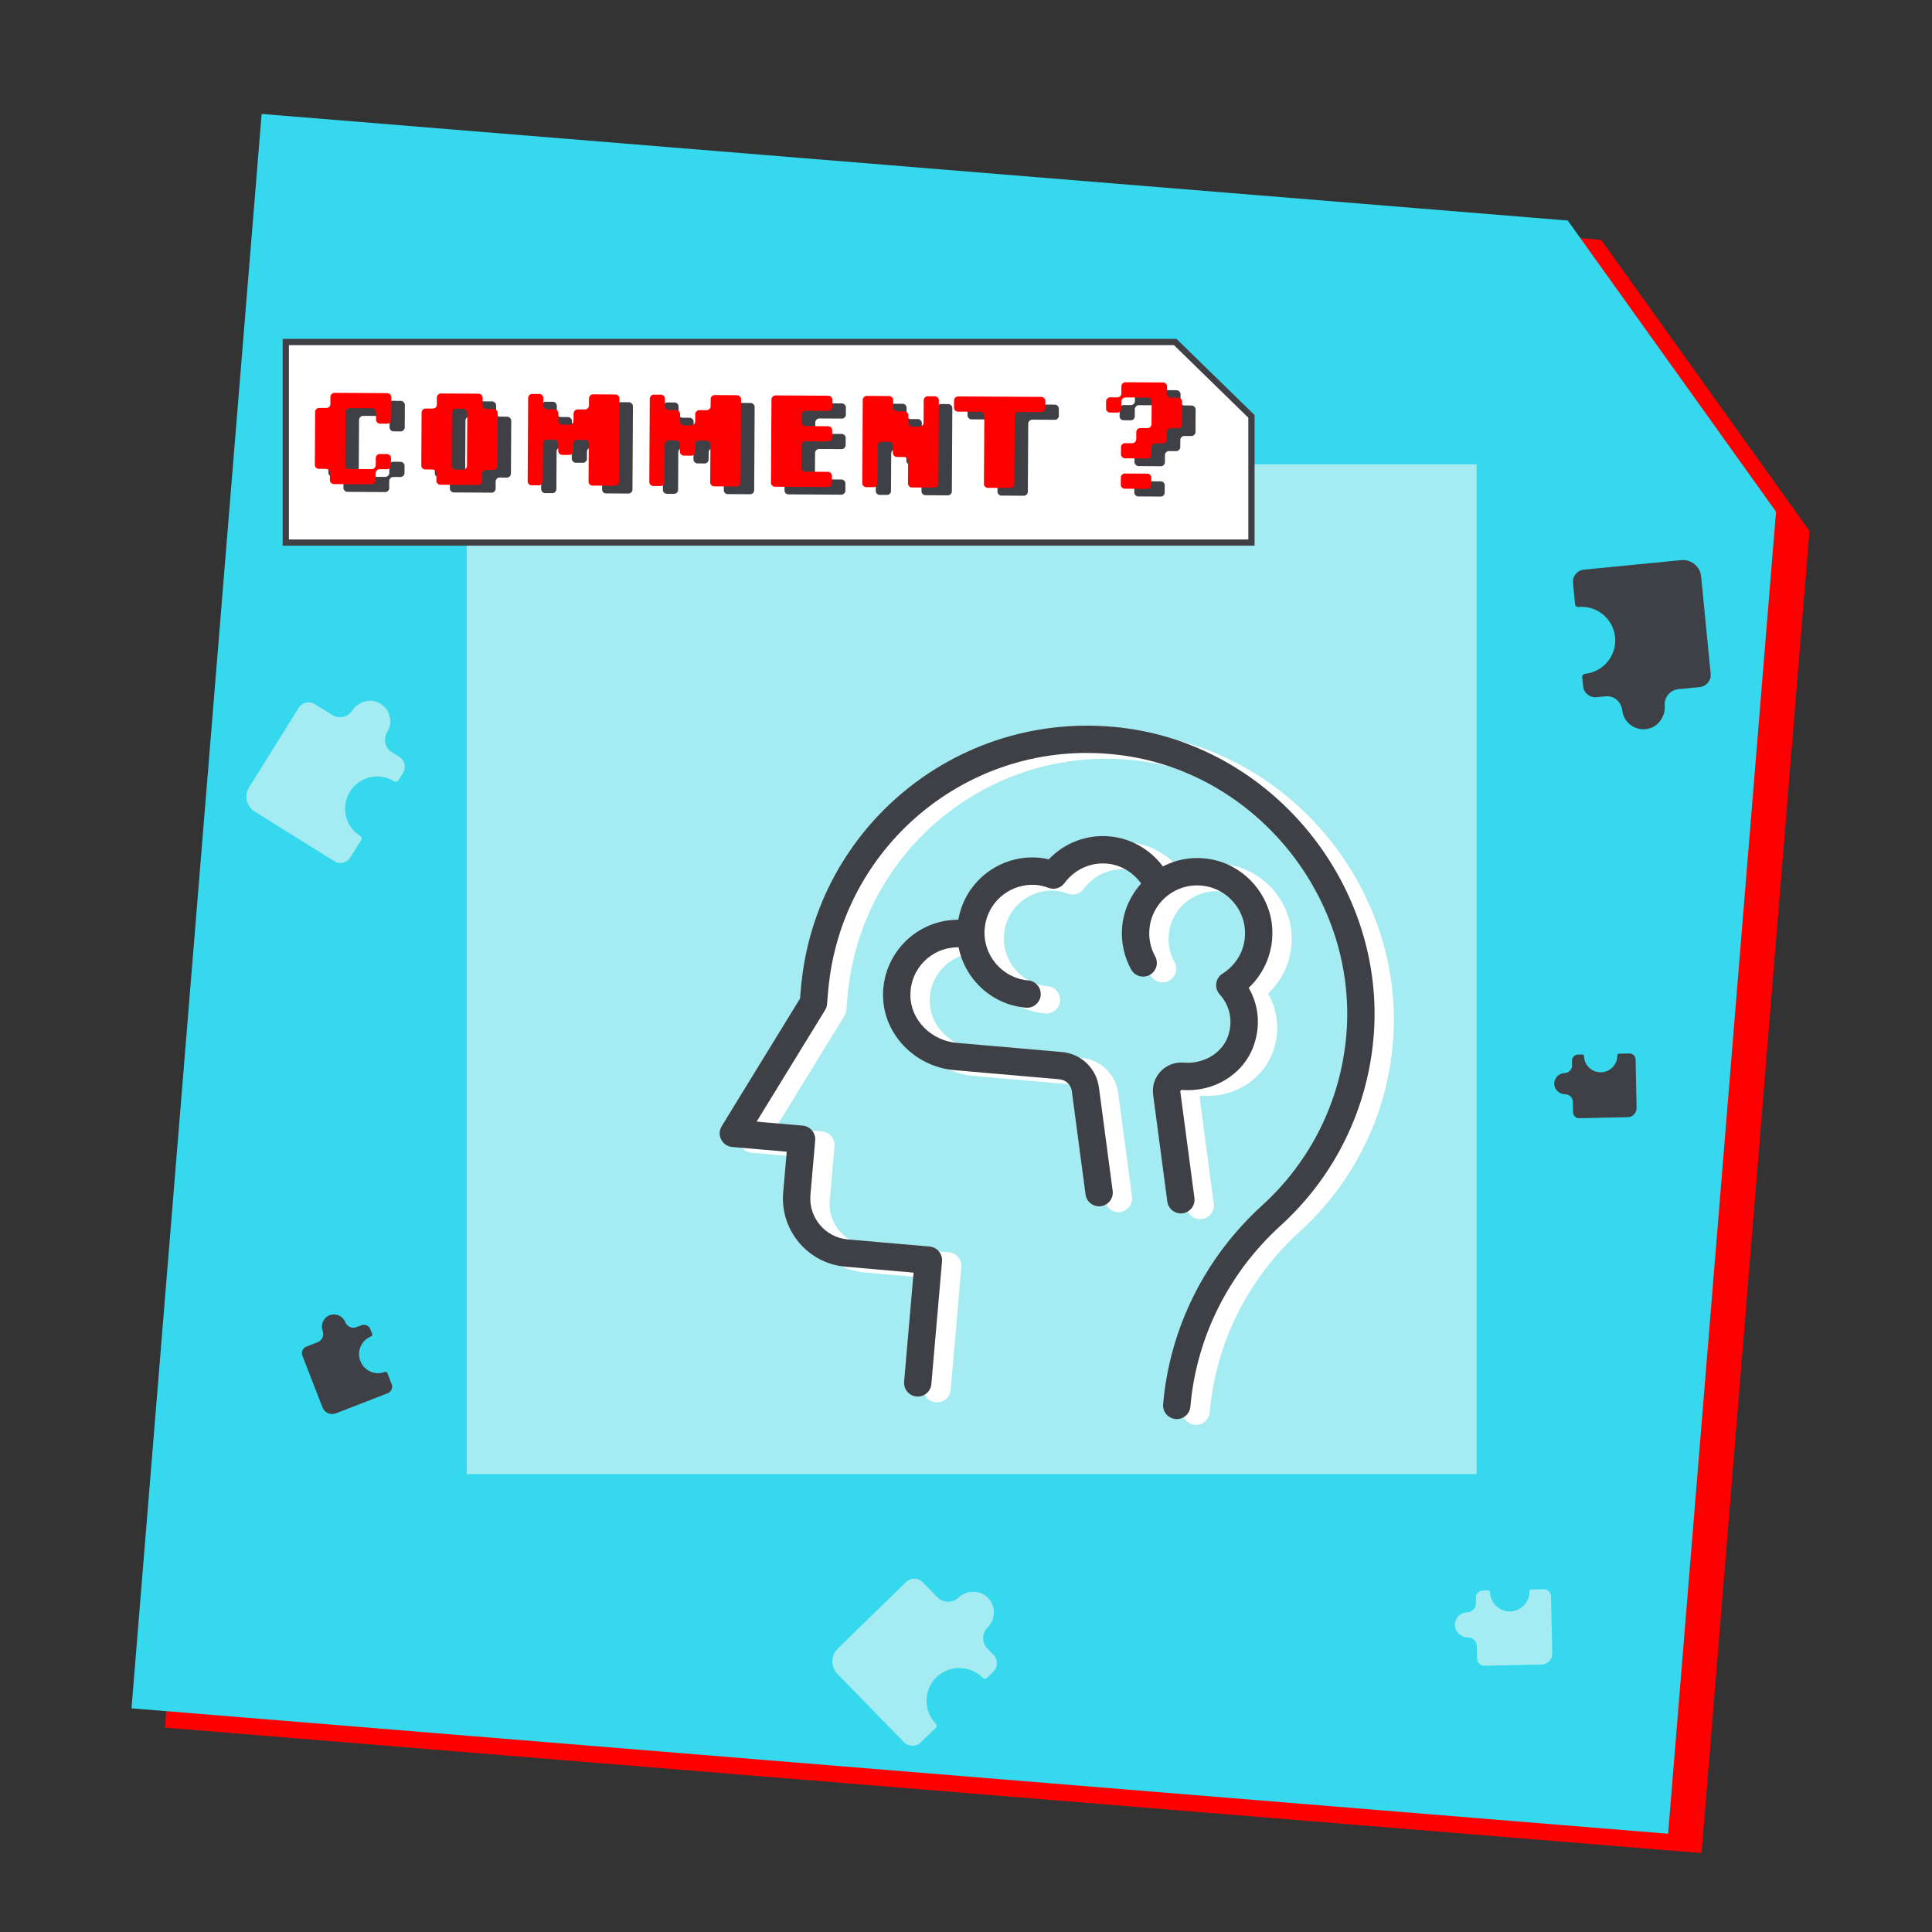
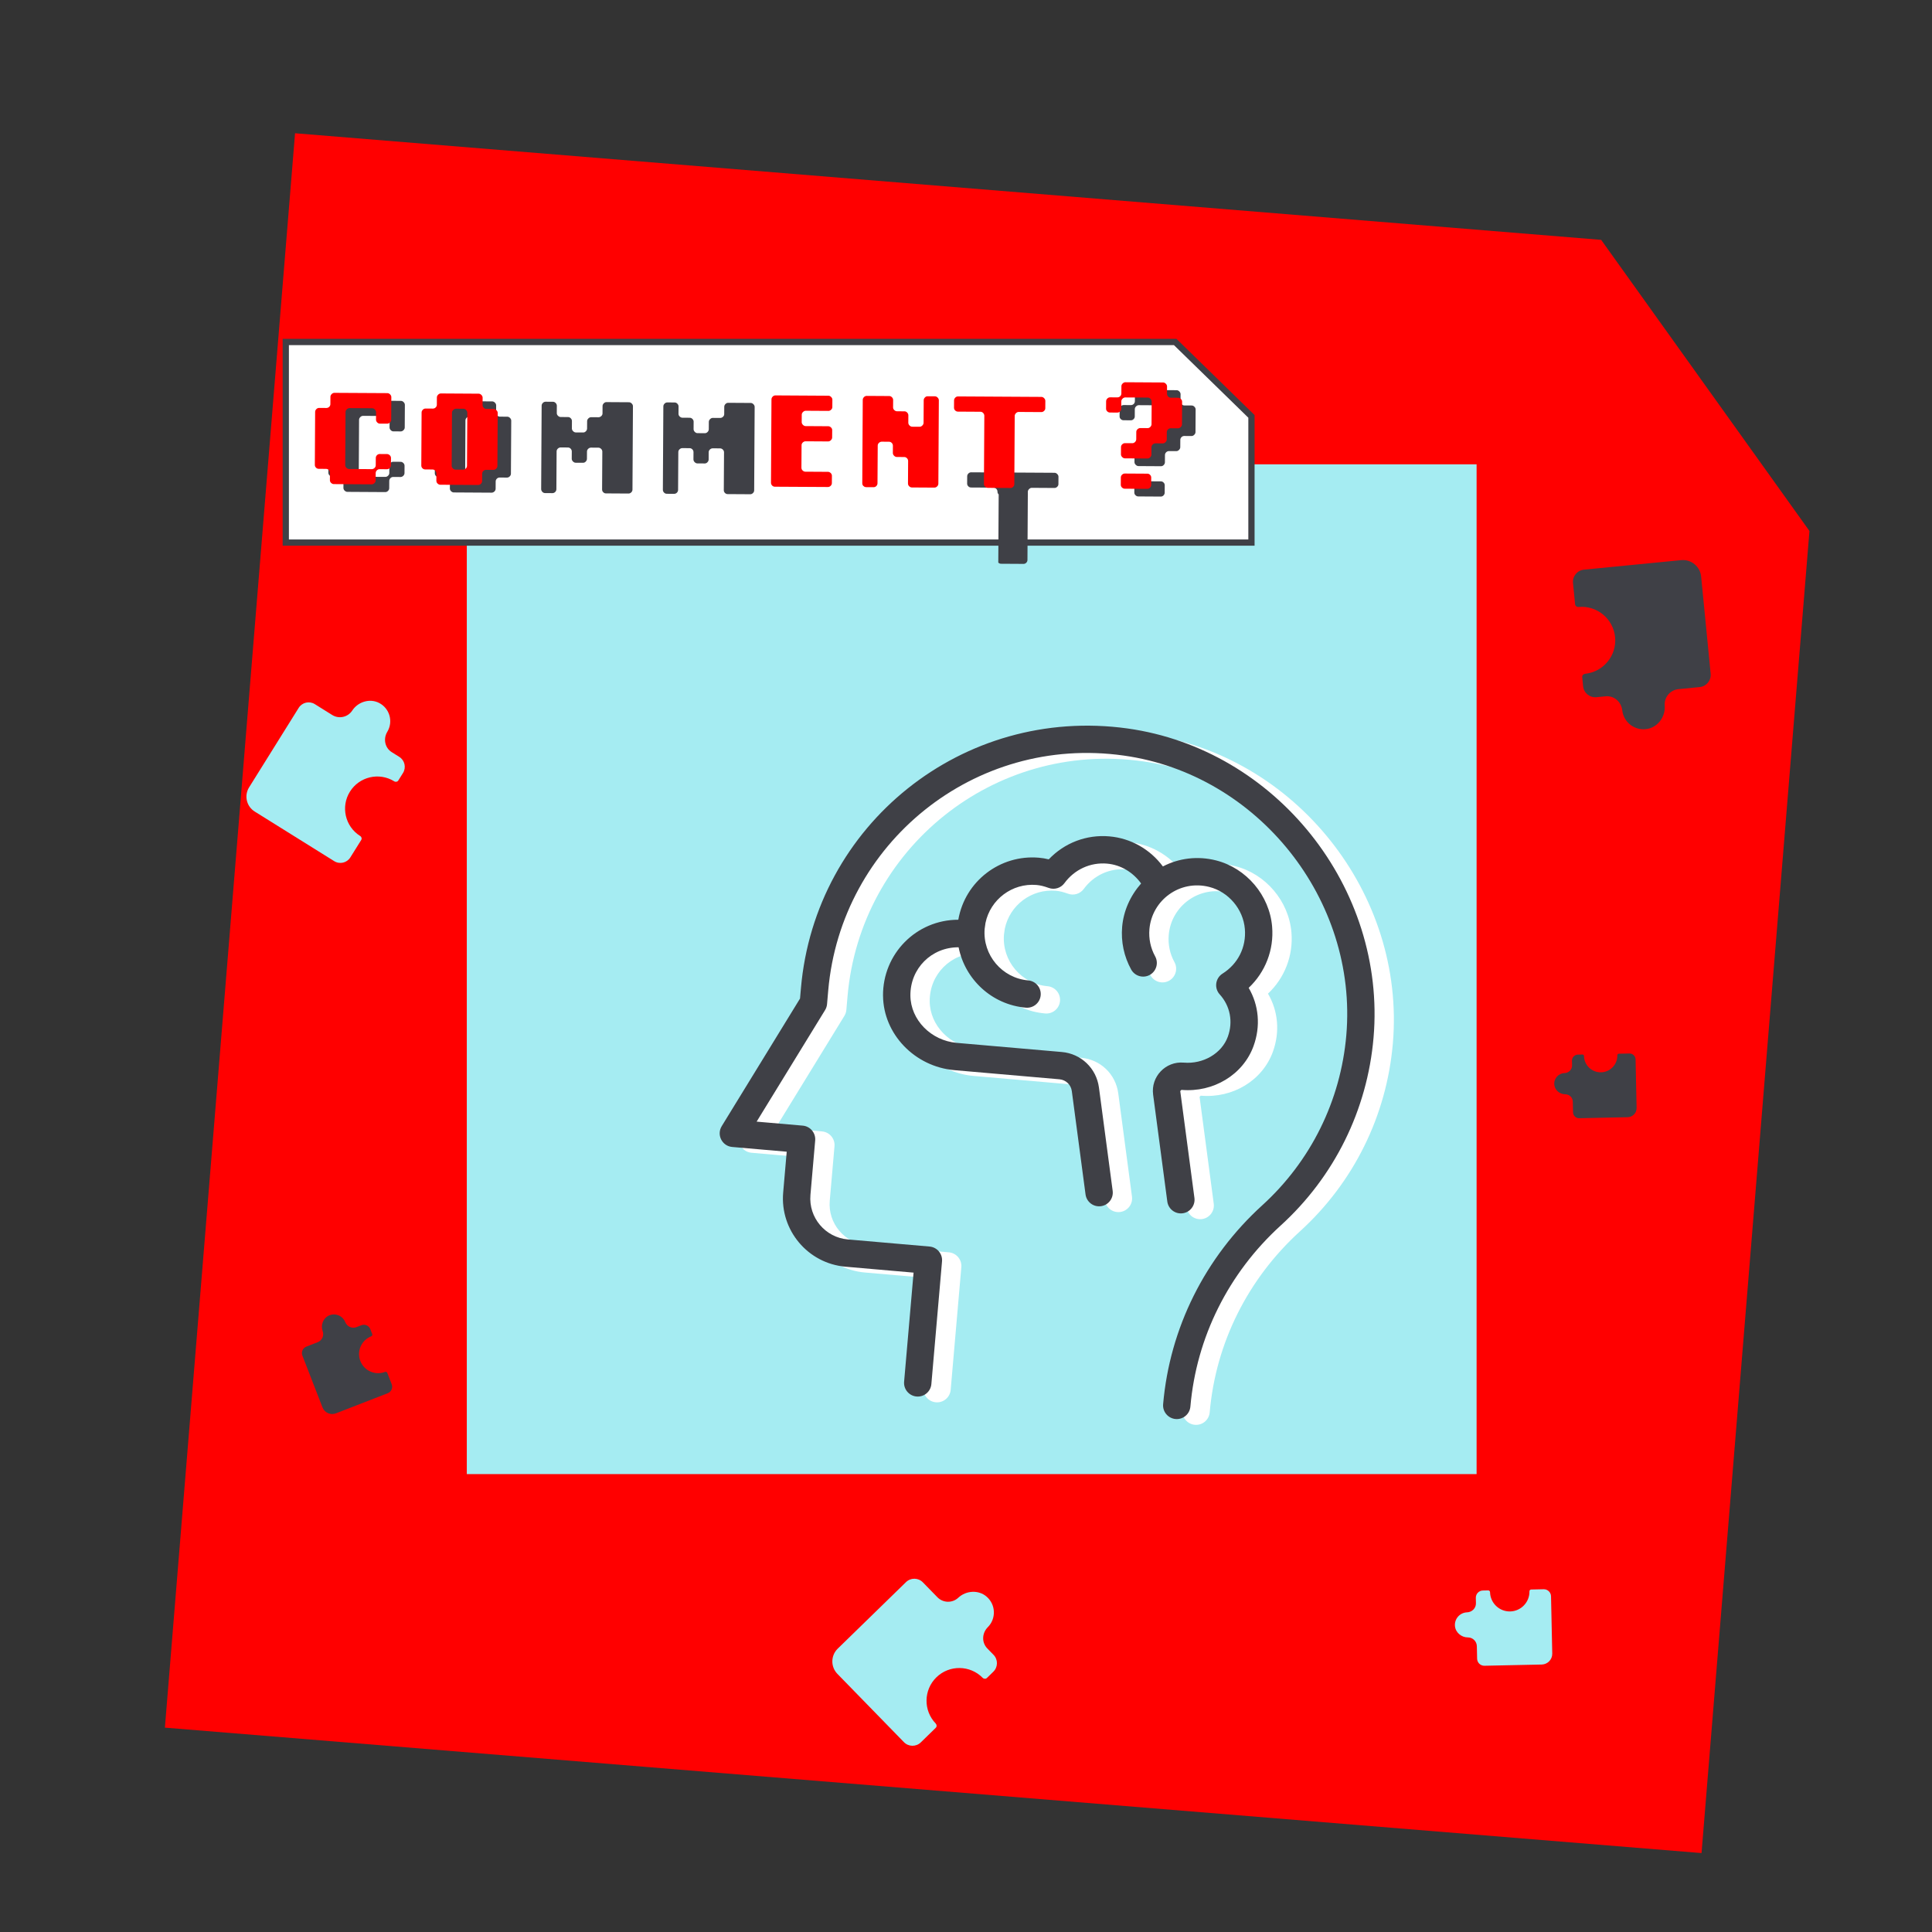
<svg xmlns="http://www.w3.org/2000/svg" id="Calque_1" viewBox="0 0 850.39 850.39">
  <rect x="0" y="0" width="850.39" height="850.39" fill="#333333" stroke="none" />
  <defs>
    <style>.cls-1{stroke:#3f4046;stroke-miterlimit:10;stroke-width:2.75px;}.cls-1,.cls-2{fill:#fff;}.cls-3{fill:#3f4046;}.cls-3,.cls-4,.cls-5,.cls-2,.cls-6{stroke-width:0px;}.cls-4{fill:red;}.cls-5{fill:#35d8ec;}.cls-6{fill:#a5ecf2;}</style>
  </defs>
  <polygon class="cls-4" points="704.77 105.58 129.87 58.65 72.58 760.44 748.95 815.65 796.45 233.72 704.77 105.58" />
-   <polygon class="cls-5" points="690.07 97.07 115.16 50.15 57.88 751.94 734.24 807.14 781.74 225.22 690.07 97.07" />
  <rect class="cls-6" x="205.47" y="204.37" width="444.47" height="444.47" />
  <polygon class="cls-1" points="517.28 150.53 125.79 150.53 125.79 238.83 550.84 238.83 550.84 183.28 517.28 150.53" />
  <path class="cls-3" d="m151.7,215.97c-.36-.34-.54-.76-.54-1.24l.02-3.19c0-.48-.17-.89-.5-1.24-.34-.34-.75-.52-1.23-.52l-3.19-.02c-.48,0-.89-.17-1.23-.52-.34-.34-.51-.76-.5-1.24l.14-23.31c0-.44.17-.84.52-1.2.34-.36.76-.54,1.24-.54l3.19.02c.48,0,.89-.16,1.24-.5.34-.34.52-.73.52-1.17l.02-3.25c0-.44.19-.84.55-1.2.36-.36.77-.54,1.21-.54l23.31.14c.44,0,.84.19,1.2.55.36.36.54.77.54,1.21l-.06,9.94c0,.44-.19.84-.55,1.2-.36.36-.77.54-1.21.54l-3.25-.02c-.44,0-.83-.19-1.17-.55-.34-.36-.51-.77-.5-1.21l.02-3.25c0-.44-.18-.84-.54-1.21-.36-.36-.76-.55-1.2-.55l-9.94-.06c-.44,0-.84.18-1.21.54-.36.36-.55.76-.55,1.2l-.13,23.31c0,.48.17.89.54,1.24.36.34.76.52,1.2.52l9.94.06c.44,0,.84-.17,1.21-.51.36-.34.55-.75.55-1.23l.02-3.19c0-.48.18-.89.52-1.23s.74-.51,1.18-.5l3.25.02c.44,0,.84.18,1.2.52.36.34.54.76.54,1.24l-.02,3.19c0,.48-.19.89-.55,1.23-.36.34-.77.51-1.21.51l-3.25-.02c-.44,0-.83.17-1.18.51-.34.34-.52.75-.52,1.23l-.02,3.19c0,.48-.19.89-.55,1.23-.36.34-.77.51-1.21.5l-16.63-.1c-.44,0-.84-.18-1.2-.52Z" />
  <path class="cls-3" d="m198.56,216.24c-.36-.34-.54-.76-.54-1.24l.02-3.19c0-.48-.17-.89-.5-1.24-.34-.34-.75-.52-1.23-.52l-3.19-.02c-.48,0-.89-.18-1.23-.52-.34-.34-.51-.76-.5-1.24l.14-23.31c0-.44.17-.84.52-1.2.34-.36.76-.54,1.24-.54l3.19.02c.48,0,.89-.17,1.24-.5s.52-.73.52-1.17l.02-3.25c0-.44.19-.84.55-1.2.36-.36.77-.54,1.21-.54l16.63.1c.44,0,.84.19,1.2.55.36.36.54.77.54,1.21l-.02,3.25c0,.44.17.84.5,1.18.34.34.73.52,1.17.52l3.25.02c.44,0,.84.19,1.2.55.36.36.54.77.54,1.21l-.14,23.31c0,.48-.19.89-.55,1.23-.36.34-.77.51-1.21.5l-3.25-.02c-.44,0-.83.17-1.18.5-.34.34-.52.75-.52,1.23l-.02,3.19c0,.48-.19.89-.55,1.23-.36.34-.77.51-1.21.51l-16.63-.1c-.44,0-.84-.17-1.2-.52Zm11.22-6.11c.45,0,.84-.17,1.19-.5.35-.34.52-.75.52-1.23l.13-23.31c0-.44-.17-.84-.51-1.21-.34-.36-.74-.55-1.18-.55l-3.28-.02c-.45,0-.85.18-1.22.54-.37.36-.55.76-.55,1.2l-.13,23.31c0,.48.18.9.54,1.24.36.34.77.52,1.21.52l3.28.02Z" />
  <path class="cls-3" d="m238.71,216.48c-.34-.34-.51-.76-.51-1.24l.21-36.68c0-.44.17-.84.52-1.2s.76-.54,1.24-.54l3.19.02c.48,0,.89.19,1.23.55s.51.77.51,1.21l-.02,3.25c0,.44.18.83.54,1.18.36.34.76.52,1.2.52l3.19.02c.48,0,.89.19,1.23.55.34.36.51.77.5,1.21l-.02,3.25c0,.44.18.84.54,1.21.36.36.76.55,1.2.55l3.25.02c.44,0,.83-.18,1.18-.54.34-.36.52-.76.52-1.2l.02-3.25c0-.44.19-.84.55-1.2.36-.36.77-.54,1.21-.54l3.25.02c.44,0,.84-.17,1.21-.5.36-.34.55-.73.55-1.17l.02-3.25c0-.44.18-.84.52-1.2.34-.36.74-.54,1.18-.54l9.94.06c.44,0,.84.19,1.2.55.36.36.54.77.54,1.21l-.21,36.69c0,.48-.19.89-.55,1.23s-.77.51-1.21.5l-9.94-.06c-.44,0-.83-.17-1.17-.52-.34-.34-.51-.76-.5-1.24l.1-16.61c0-.48-.18-.9-.54-1.24s-.76-.52-1.2-.52l-3.25-.02c-.44,0-.84.17-1.21.51-.36.34-.55.75-.55,1.23l-.02,3.19c0,.44-.18.84-.52,1.2-.34.36-.74.54-1.18.54l-3.25-.02c-.44,0-.84-.19-1.2-.55-.36-.36-.54-.76-.54-1.21l.02-3.19c0-.48-.17-.89-.5-1.24-.34-.34-.75-.52-1.23-.52l-3.19-.02c-.44,0-.84.17-1.21.51-.36.34-.55.75-.55,1.24l-.1,16.61c0,.48-.18.9-.52,1.24-.34.34-.76.51-1.24.51l-3.19-.02c-.48,0-.89-.18-1.23-.52Z" />
  <path class="cls-3" d="m292.27,216.79c-.34-.34-.51-.76-.5-1.24l.21-36.68c0-.44.18-.84.52-1.2.34-.36.76-.54,1.24-.54l3.19.02c.48,0,.89.19,1.23.55.34.36.51.77.51,1.21l-.02,3.25c0,.44.18.84.54,1.18.36.34.76.52,1.2.52l3.19.02c.48,0,.89.19,1.23.55.34.36.51.77.5,1.21l-.02,3.25c0,.44.18.84.54,1.21s.76.55,1.2.55l3.25.02c.44,0,.83-.18,1.18-.54.34-.36.52-.76.52-1.2l.02-3.25c0-.44.19-.84.55-1.2.36-.36.76-.54,1.21-.54l3.25.02c.44,0,.84-.17,1.21-.5s.55-.73.55-1.17l.02-3.25c0-.44.18-.84.52-1.2.34-.36.74-.54,1.18-.54l9.94.06c.44,0,.84.19,1.2.55.36.36.54.77.54,1.21l-.21,36.69c0,.48-.19.89-.55,1.23-.36.34-.77.51-1.21.5l-9.94-.06c-.44,0-.83-.18-1.17-.52-.34-.34-.51-.76-.5-1.24l.1-16.61c0-.48-.18-.9-.54-1.24-.36-.35-.76-.52-1.2-.52l-3.25-.02c-.44,0-.84.17-1.21.5-.36.34-.55.75-.55,1.23l-.02,3.19c0,.44-.18.84-.52,1.2-.34.36-.74.54-1.18.54l-3.25-.02c-.44,0-.84-.19-1.2-.55-.36-.36-.54-.77-.54-1.21l.02-3.19c0-.48-.17-.89-.5-1.24-.34-.34-.75-.52-1.23-.52l-3.19-.02c-.44,0-.84.17-1.21.51-.36.34-.55.75-.55,1.24l-.1,16.62c0,.48-.18.9-.52,1.24-.34.34-.76.51-1.24.51l-3.19-.02c-.48,0-.89-.18-1.23-.52Z" />
-   <path class="cls-3" d="m345.82,217.1c-.34-.34-.51-.76-.51-1.24l.21-36.69c0-.44.17-.84.52-1.2.34-.36.76-.54,1.24-.54l23.31.13c.44,0,.84.19,1.2.55.36.36.54.77.54,1.21l-.02,3.25c0,.44-.19.83-.55,1.17-.36.34-.77.51-1.21.5l-9.94-.06c-.44,0-.84.18-1.21.54-.36.36-.55.76-.55,1.2l-.02,3.25c0,.44.18.84.54,1.21.36.36.76.55,1.2.55l9.94.06c.44,0,.84.18,1.2.52.36.34.54.74.54,1.18l-.02,3.25c0,.44-.19.84-.55,1.2-.36.36-.77.54-1.21.54l-9.94-.06c-.44,0-.84.17-1.21.5-.36.34-.55.75-.55,1.23l-.06,9.88c0,.48.18.9.54,1.24.36.34.76.52,1.2.52l9.94.06c.44,0,.84.18,1.2.52.36.34.54.76.54,1.24l-.02,3.19c0,.48-.19.89-.55,1.23-.36.34-.77.51-1.21.51l-23.31-.14c-.48,0-.89-.18-1.23-.52Z" />
-   <path class="cls-3" d="m385.99,217.33c-.34-.34-.51-.76-.51-1.24l.21-36.68c0-.44.17-.84.52-1.2s.76-.54,1.24-.54l9.88.06c.48,0,.89.19,1.23.55s.51.77.5,1.21l-.02,3.25c0,.44.18.83.54,1.18.36.34.77.52,1.21.52l3.28.02c.45,0,.84.19,1.18.55.34.36.51.77.51,1.21l-.02,3.25c0,.44.17.84.53,1.21s.76.55,1.2.55l3.24.02c.44,0,.84-.18,1.2-.54.36-.36.54-.76.55-1.2l.06-9.94c0-.44.17-.84.52-1.2.34-.36.73-.54,1.17-.54l3.24.02c.44,0,.84.19,1.2.55.36.36.54.77.53,1.21l-.21,36.69c0,.48-.19.89-.55,1.23-.36.34-.76.51-1.2.5l-9.89-.06c-.44,0-.84-.18-1.2-.52-.36-.34-.54-.76-.53-1.24l.06-9.88c0-.48-.17-.89-.51-1.24s-.74-.52-1.18-.52l-3.28-.02c-.45,0-.85-.19-1.21-.55-.36-.36-.54-.77-.54-1.21l.02-3.19c0-.48-.17-.9-.5-1.24-.34-.34-.75-.52-1.23-.52l-3.19-.02c-.44,0-.84.17-1.21.5-.36.34-.55.75-.55,1.23l-.1,16.56c0,.48-.18.89-.52,1.23-.34.34-.75.51-1.24.5l-3.19-.02c-.48,0-.89-.18-1.23-.52Z" />
-   <path class="cls-3" d="m439.58,217.64c-.36-.34-.54-.76-.53-1.24l.17-30c0-.44-.17-.84-.5-1.21-.34-.36-.75-.55-1.23-.55l-9.88-.06c-.48,0-.89-.17-1.23-.52-.34-.34-.51-.74-.51-1.18l.02-3.25c0-.44.17-.84.52-1.2.34-.36.76-.54,1.24-.54l36.68.21c.44,0,.84.19,1.2.55.36.36.54.77.54,1.21l-.02,3.25c0,.44-.19.83-.55,1.17-.36.34-.77.51-1.21.5l-9.94-.06c-.44,0-.84.18-1.21.54-.36.36-.55.76-.55,1.2l-.17,30c0,.48-.18.89-.52,1.23-.34.34-.74.51-1.18.51l-9.94-.06c-.44,0-.84-.17-1.2-.52Z" />
+   <path class="cls-3" d="m439.58,217.64c-.36-.34-.54-.76-.53-1.24c0-.44-.17-.84-.5-1.21-.34-.36-.75-.55-1.23-.55l-9.88-.06c-.48,0-.89-.17-1.23-.52-.34-.34-.51-.74-.51-1.18l.02-3.25c0-.44.17-.84.52-1.2.34-.36.76-.54,1.24-.54l36.68.21c.44,0,.84.19,1.2.55.36.36.54.77.54,1.21l-.02,3.25c0,.44-.19.83-.55,1.17-.36.34-.77.51-1.21.5l-9.94-.06c-.44,0-.84.18-1.21.54-.36.36-.55.76-.55,1.2l-.17,30c0,.48-.18.89-.52,1.23-.34.34-.74.51-1.18.51l-9.94-.06c-.44,0-.84-.17-1.2-.52Z" />
  <path class="cls-3" d="m499.89,204.59c-.36-.36-.54-.77-.54-1.21l.02-3.19c0-.48.19-.89.55-1.23.36-.34.77-.51,1.21-.5l3.19.02c.48,0,.89-.17,1.24-.54.34-.36.52-.76.52-1.2l.02-3.25c0-.44.19-.83.55-1.17.36-.34.77-.51,1.21-.5l3.25.02c.44,0,.83-.18,1.18-.54.34-.36.52-.76.52-1.2l.06-9.94c0-.44-.17-.84-.5-1.21-.34-.36-.73-.55-1.17-.55l-9.94-.06c-.44,0-.84.18-1.21.54s-.55.76-.55,1.2l-.02,3.25c0,.44-.18.83-.52,1.17-.34.34-.76.51-1.24.5l-3.19-.02c-.48,0-.89-.18-1.23-.52-.34-.34-.51-.74-.5-1.18l.02-3.25c0-.44.17-.84.52-1.2.34-.36.76-.54,1.24-.54l3.19.02c.48,0,.89-.17,1.24-.5.34-.34.52-.75.52-1.23l.02-3.19c0-.44.18-.84.55-1.2.36-.36.76-.54,1.21-.54l16.59.1c.44,0,.84.19,1.2.55.36.36.54.77.54,1.21l-.02,3.19c0,.48.16.89.5,1.24.34.34.73.52,1.17.52l3.25.02c.44,0,.84.19,1.2.55s.54.77.53,1.21l-.06,9.94c0,.44-.19.84-.55,1.2s-.76.54-1.2.54l-3.24-.02c-.44,0-.83.17-1.17.51-.34.34-.51.73-.52,1.17l-.02,3.25c0,.44-.19.84-.55,1.2-.36.36-.76.54-1.2.54l-3.24-.02c-.44,0-.84.17-1.2.5-.36.34-.54.75-.55,1.23l-.02,3.19c0,.44-.18.84-.52,1.2-.34.36-.74.54-1.18.54l-9.94-.06c-.44,0-.84-.19-1.2-.55Zm-.08,13.4c-.36-.34-.54-.76-.53-1.24l.02-3.19c0-.48.19-.89.55-1.23.36-.34.77-.51,1.21-.51l9.94.06c.44,0,.83.18,1.17.52.34.34.51.76.5,1.24l-.02,3.19c0,.48-.18.89-.52,1.23-.34.34-.74.51-1.18.51l-9.94-.06c-.44,0-.84-.17-1.2-.52Z" />
  <path class="cls-4" d="m145.75,212.57c-.36-.34-.54-.76-.54-1.24l.02-3.19c0-.48-.17-.89-.5-1.24s-.75-.52-1.23-.52l-3.19-.02c-.48,0-.89-.18-1.23-.52-.34-.34-.51-.76-.5-1.24l.13-23.31c0-.44.18-.84.52-1.2.34-.36.76-.54,1.24-.54l3.19.02c.48,0,.89-.17,1.24-.5.34-.34.52-.73.52-1.17l.02-3.25c0-.44.19-.84.55-1.2.36-.36.77-.54,1.21-.54l23.31.13c.44,0,.84.19,1.2.55.36.36.54.77.54,1.21l-.06,9.94c0,.44-.19.84-.55,1.2-.36.36-.77.54-1.21.54l-3.25-.02c-.44,0-.83-.19-1.17-.55-.34-.36-.51-.76-.5-1.21l.02-3.25c0-.44-.18-.84-.54-1.21s-.76-.55-1.2-.55l-9.94-.06c-.44,0-.84.18-1.21.54-.36.36-.55.76-.55,1.2l-.14,23.31c0,.48.18.9.54,1.24.36.34.76.52,1.2.52l9.94.06c.44,0,.84-.17,1.21-.5.36-.34.55-.75.55-1.23l.02-3.19c0-.48.18-.89.52-1.23.34-.34.73-.51,1.18-.51l3.25.02c.44,0,.84.18,1.2.52.36.34.54.76.54,1.24l-.02,3.19c0,.48-.19.89-.55,1.23-.36.34-.77.51-1.21.5l-3.25-.02c-.44,0-.83.17-1.18.5-.34.34-.52.75-.52,1.23l-.02,3.19c0,.48-.19.89-.55,1.23-.36.34-.77.51-1.21.51l-16.63-.1c-.44,0-.84-.17-1.2-.52Z" />
  <path class="cls-4" d="m192.61,212.84c-.36-.34-.54-.76-.54-1.24l.02-3.19c0-.48-.17-.89-.5-1.24-.34-.34-.75-.52-1.23-.52l-3.19-.02c-.48,0-.89-.18-1.23-.52-.34-.34-.51-.76-.5-1.24l.13-23.31c0-.44.18-.84.52-1.2.34-.36.76-.54,1.24-.54l3.19.02c.48,0,.89-.16,1.24-.5.34-.34.52-.73.52-1.17l.02-3.25c0-.44.19-.84.55-1.2.36-.36.77-.54,1.21-.54l16.63.1c.44,0,.84.19,1.2.55.36.36.54.77.54,1.21l-.02,3.25c0,.44.17.83.5,1.18.34.34.73.52,1.17.52l3.25.02c.44,0,.84.19,1.2.55.36.36.54.77.54,1.21l-.13,23.31c0,.48-.19.89-.55,1.23-.36.34-.77.51-1.21.51l-3.25-.02c-.44,0-.83.17-1.18.51-.34.34-.52.75-.52,1.23l-.02,3.19c0,.48-.19.89-.55,1.23s-.77.51-1.21.5l-16.63-.1c-.44,0-.84-.18-1.2-.52Zm11.23-6.11c.45,0,.84-.17,1.19-.51.35-.34.52-.75.52-1.23l.14-23.31c0-.44-.17-.84-.51-1.21-.34-.36-.74-.55-1.18-.55l-3.28-.02c-.45,0-.85.18-1.22.54-.37.36-.55.76-.55,1.2l-.14,23.31c0,.48.18.9.54,1.24.36.34.77.52,1.21.52l3.28.02Z" />
-   <path class="cls-4" d="m232.76,213.07c-.34-.34-.51-.76-.5-1.24l.21-36.69c0-.44.18-.84.52-1.2.34-.36.76-.54,1.24-.54l3.19.02c.48,0,.89.19,1.23.55.34.36.51.77.5,1.21l-.02,3.25c0,.44.17.84.53,1.18.36.34.76.52,1.2.52l3.19.02c.48,0,.89.19,1.23.55.34.36.51.77.5,1.21l-.02,3.25c0,.44.18.84.54,1.21.36.36.76.55,1.2.55l3.25.02c.44,0,.83-.18,1.18-.54.34-.36.52-.76.52-1.2l.02-3.25c0-.44.19-.84.55-1.2.36-.36.76-.54,1.21-.54l3.25.02c.44,0,.84-.17,1.21-.5.36-.34.55-.73.55-1.17l.02-3.25c0-.44.17-.84.52-1.2.34-.36.74-.54,1.18-.54l9.94.06c.44,0,.84.19,1.2.55s.54.77.54,1.21l-.21,36.68c0,.48-.19.89-.55,1.23-.36.34-.77.51-1.21.5l-9.94-.06c-.44,0-.83-.18-1.17-.52-.34-.34-.51-.76-.5-1.24l.1-16.62c0-.48-.17-.9-.54-1.24-.36-.34-.76-.52-1.2-.52l-3.25-.02c-.44,0-.84.17-1.21.5-.36.34-.55.75-.55,1.23l-.02,3.19c0,.44-.18.84-.52,1.2-.34.36-.74.54-1.18.54l-3.25-.02c-.44,0-.84-.19-1.2-.55-.36-.36-.54-.77-.54-1.21l.02-3.19c0-.48-.17-.89-.5-1.24-.34-.34-.75-.52-1.23-.52l-3.19-.02c-.44,0-.84.17-1.21.51s-.55.75-.55,1.24l-.1,16.62c0,.48-.18.9-.52,1.24-.34.34-.76.51-1.24.51l-3.19-.02c-.48,0-.89-.18-1.23-.52Z" />
-   <path class="cls-4" d="m286.31,213.39c-.34-.34-.51-.76-.51-1.24l.21-36.69c0-.44.17-.84.52-1.2s.76-.54,1.24-.54l3.19.02c.48,0,.89.19,1.23.55.34.36.51.77.5,1.21l-.02,3.25c0,.44.18.83.54,1.18.36.34.76.52,1.2.52l3.19.02c.48,0,.89.19,1.23.55.34.36.51.77.5,1.21l-.02,3.25c0,.44.18.84.54,1.21s.76.55,1.2.55l3.25.02c.44,0,.83-.18,1.18-.54.34-.36.52-.76.52-1.2l.02-3.25c0-.44.19-.84.55-1.2.36-.36.77-.54,1.21-.54l3.25.02c.44,0,.84-.17,1.21-.5s.55-.73.55-1.17l.02-3.25c0-.44.17-.84.52-1.2.34-.36.74-.54,1.18-.54l9.94.06c.44,0,.84.19,1.2.55.36.36.54.77.54,1.21l-.21,36.68c0,.48-.19.89-.55,1.23-.36.34-.77.51-1.21.51l-9.94-.06c-.44,0-.83-.17-1.17-.52-.34-.34-.51-.76-.5-1.24l.1-16.62c0-.48-.17-.9-.53-1.24s-.76-.52-1.2-.52l-3.25-.02c-.44,0-.84.17-1.21.5-.36.34-.55.75-.55,1.23l-.02,3.19c0,.44-.18.84-.52,1.2-.34.36-.74.54-1.18.54l-3.25-.02c-.44,0-.84-.19-1.2-.55-.36-.36-.54-.77-.54-1.21l.02-3.19c0-.48-.17-.89-.5-1.24-.34-.34-.75-.52-1.23-.52l-3.19-.02c-.44,0-.84.17-1.21.51-.36.34-.55.75-.55,1.24l-.1,16.61c0,.48-.18.9-.52,1.24-.34.34-.76.51-1.24.51l-3.19-.02c-.48,0-.89-.18-1.23-.52Z" />
  <path class="cls-4" d="m339.86,213.7c-.34-.34-.51-.76-.5-1.24l.21-36.68c0-.44.18-.84.52-1.2.34-.36.76-.54,1.24-.54l23.31.14c.44,0,.84.19,1.2.55.36.36.54.77.54,1.21l-.02,3.25c0,.44-.19.83-.55,1.17-.36.34-.77.51-1.21.5l-9.94-.06c-.44,0-.84.18-1.21.54-.36.36-.55.76-.55,1.2l-.02,3.25c0,.44.18.85.54,1.21s.76.55,1.2.55l9.94.06c.44,0,.84.18,1.2.52.36.34.54.74.54,1.18l-.02,3.25c0,.44-.19.84-.55,1.2-.36.36-.77.54-1.21.54l-9.94-.06c-.44,0-.84.17-1.21.51-.36.34-.55.75-.55,1.23l-.06,9.88c0,.48.17.9.54,1.24.36.34.76.52,1.2.52l9.94.06c.44,0,.84.18,1.2.52.36.34.54.76.54,1.24l-.02,3.19c0,.48-.19.89-.55,1.23-.36.34-.77.51-1.21.5l-23.31-.13c-.48,0-.89-.18-1.23-.52Z" />
  <path class="cls-4" d="m380.04,213.93c-.34-.34-.51-.76-.5-1.24l.21-36.69c0-.44.18-.84.52-1.2.34-.36.76-.54,1.24-.54l9.88.06c.48,0,.89.19,1.23.55.34.36.51.77.5,1.21l-.02,3.25c0,.44.18.83.54,1.18.36.34.77.52,1.21.52l3.28.02c.45,0,.84.19,1.18.55.34.36.51.77.51,1.21l-.02,3.25c0,.44.17.84.53,1.21.36.36.76.55,1.2.55l3.24.02c.44,0,.84-.18,1.2-.54s.54-.76.55-1.2l.06-9.94c0-.44.17-.84.52-1.2.34-.36.73-.54,1.17-.54l3.24.02c.44,0,.84.19,1.2.55.36.36.54.77.53,1.21l-.21,36.68c0,.48-.19.89-.55,1.23-.36.34-.76.51-1.2.51l-9.89-.06c-.44,0-.84-.17-1.2-.52-.36-.34-.53-.76-.53-1.24l.06-9.88c0-.48-.17-.89-.51-1.24-.34-.34-.74-.52-1.18-.52l-3.28-.02c-.45,0-.85-.19-1.21-.55-.36-.36-.54-.77-.54-1.21l.02-3.19c0-.48-.17-.89-.5-1.24-.34-.34-.75-.52-1.23-.52l-3.19-.02c-.44,0-.84.17-1.21.5-.36.34-.55.75-.55,1.23l-.1,16.57c0,.48-.18.89-.52,1.23-.34.34-.76.51-1.24.5l-3.19-.02c-.48,0-.89-.17-1.23-.52Z" />
  <path class="cls-4" d="m433.62,214.24c-.36-.34-.54-.76-.53-1.24l.17-30c0-.44-.17-.84-.5-1.21-.34-.37-.75-.55-1.23-.55l-9.88-.06c-.48,0-.89-.18-1.23-.52-.34-.34-.51-.74-.5-1.18l.02-3.25c0-.44.18-.84.52-1.2.34-.36.76-.54,1.24-.54l36.68.21c.44,0,.84.19,1.2.55.36.36.54.77.54,1.21l-.02,3.25c0,.44-.19.83-.55,1.17s-.77.51-1.21.5l-9.94-.06c-.44,0-.84.17-1.21.54-.36.36-.54.76-.55,1.2l-.17,30c0,.48-.18.89-.52,1.23-.34.34-.74.51-1.18.5l-9.94-.06c-.44,0-.84-.18-1.2-.52Z" />
  <path class="cls-4" d="m493.94,201.19c-.36-.36-.54-.77-.54-1.21l.02-3.19c0-.48.19-.89.55-1.23.36-.34.77-.51,1.21-.5l3.19.02c.48,0,.89-.18,1.24-.54.34-.36.52-.76.52-1.2l.02-3.25c0-.44.19-.83.55-1.17.36-.34.77-.51,1.21-.5l3.25.02c.44,0,.83-.18,1.18-.54.34-.36.52-.76.52-1.2l.06-9.94c0-.44-.17-.84-.5-1.21-.34-.36-.73-.55-1.17-.55l-9.94-.06c-.44,0-.84.18-1.21.54-.36.36-.55.76-.55,1.2l-.02,3.25c0,.44-.18.83-.52,1.17-.34.34-.76.51-1.24.5l-3.19-.02c-.48,0-.89-.18-1.23-.52-.34-.34-.51-.73-.5-1.18l.02-3.25c0-.44.17-.84.52-1.2.34-.36.76-.54,1.24-.54l3.19.02c.48,0,.89-.17,1.24-.5.34-.34.52-.75.52-1.23l.02-3.19c0-.44.18-.84.55-1.2s.76-.54,1.21-.54l16.59.1c.44,0,.84.19,1.2.55.36.36.54.77.54,1.21l-.02,3.19c0,.48.16.9.5,1.24.34.34.73.52,1.17.52l3.25.02c.44,0,.84.19,1.2.55.36.36.54.77.53,1.21l-.06,9.94c0,.44-.19.84-.55,1.2-.36.36-.76.54-1.2.54l-3.24-.02c-.44,0-.83.17-1.17.5-.34.34-.51.73-.52,1.17l-.02,3.25c0,.44-.19.84-.55,1.2s-.76.54-1.2.54l-3.24-.02c-.44,0-.84.17-1.2.51-.36.34-.54.75-.55,1.23l-.02,3.19c0,.44-.18.84-.52,1.2-.34.36-.74.54-1.18.54l-9.94-.06c-.44,0-.84-.19-1.2-.55Zm-.08,13.4c-.36-.34-.54-.76-.53-1.24l.02-3.19c0-.48.19-.89.55-1.23.36-.34.77-.51,1.21-.5l9.94.06c.44,0,.83.18,1.17.52.34.34.51.76.5,1.24l-.02,3.19c0,.48-.18.89-.52,1.23-.34.34-.74.51-1.18.5l-9.94-.06c-.44,0-.84-.18-1.2-.52Z" />
  <path class="cls-2" d="m326.16,498.26l34.48-56.19.4-4.58c6.25-71.87,71.14-124.34,143.73-114.3,65.38,9.15,113.97,70.19,108.31,136.06-2.73,31.85-17.25,61.24-40.88,82.73-22.98,20.91-37.09,49.21-39.74,79.69-.29,3.32-3.21,5.77-6.52,5.48s-5.77-3.21-5.48-6.52c2.91-33.51,18.41-64.61,43.64-87.56,21.38-19.45,34.51-46.04,36.99-74.85,5.12-59.6-38.84-114.82-97.98-123.1-65.69-9.27-124.43,38.62-130.06,103.41l-.52,6c-.08.93-.38,1.83-.87,2.63l-30.12,49.09,20.29,1.76c3.31.29,5.77,3.21,5.48,6.52l-2.09,24c-.86,9.93,6.51,18.7,16.44,19.57l36,3.13c3.31.29,5.77,3.21,5.48,6.52l-4.69,54.01c-.29,3.32-3.21,5.77-6.52,5.48-3.31-.29-5.77-3.21-5.48-6.52l4.17-48.01-30-2.61c-16.54-1.44-28.83-16.07-27.4-32.61l1.56-18-24-2.09c-4.46-.39-6.95-5.35-4.61-9.15Z" />
  <path class="cls-2" d="m397.17,440.85c-.15-18.39,14.57-33.46,33.14-33.47,2.95-17,18.45-28.78,35.47-27.3,1.43.12,2.86.36,4.34.72,6.91-7.26,16.61-10.99,26.7-10.11,9.44.82,17.93,5.69,23.54,13.23,7.13-3.69,15.33-4.69,23.37-2.66,13.4,3.4,23.56,15.39,24.71,29.16.86,10.22-3.02,20.07-10.32,26.94,4.48,7.67,5.32,16.86,2.14,25.62-4.57,12.59-17.63,20.52-31.76,19.29l-.5.52,6.24,47.03c.44,3.3-1.88,6.33-5.18,6.77-3.39.43-6.33-1.95-6.76-5.18l-6.24-47.03c-1.06-7.92,5.5-14.8,13.48-14.11,8.57.74,16.73-4.05,19.4-11.4,2.39-6.57,1.05-13.54-3.57-18.63-2.52-2.76-1.93-7.14,1.24-9.14,6.83-4.31,10.5-11.66,9.83-19.67-.73-8.73-7.18-16.34-15.68-18.49-12.92-3.29-25.22,5.78-26.33,18.58-.36,4.18.51,8.32,2.52,11.97,1.6,2.91.54,6.58-2.37,8.18-2.91,1.6-6.57.54-8.18-2.37-3.17-5.75-4.54-12.26-3.97-18.83.61-6.96,3.52-13.55,8.34-19.05-3.56-4.93-8.92-8.21-14.99-8.74-7.33-.64-14.34,2.58-18.76,8.6-1.58,2.16-4.41,3.02-6.91,2.1-2.05-.75-3.76-1.16-5.37-1.3-10.75-.93-20.34,6.41-22.47,16.72l-.37,2.61c-.92,11.52,7.66,21.67,19.19,22.68,3.31.29,5.77,3.21,5.48,6.52-.29,3.32-3.21,5.77-6.52,5.48-15.01-1.3-26.81-12.49-29.61-26.58-11.96-.07-21.32,9.37-21.22,21.24.09,10.69,9.06,19.85,20.42,20.83l46.22,4.02c8.5.74,15.22,7.16,16.35,15.63l6.04,45.47c.44,3.3-1.88,6.33-5.18,6.77-3.39.43-6.33-1.95-6.76-5.18l-6.04-45.47c-.37-2.82-2.62-4.96-5.45-5.21l-46.22-4.02c-17.48-1.52-31.28-15.9-31.42-32.74Z" />
  <path class="cls-3" d="m317.66,495.71l34.48-56.19.4-4.58c6.25-71.87,71.14-124.34,143.73-114.3,65.38,9.15,113.97,70.19,108.31,136.06-2.73,31.85-17.25,61.24-40.88,82.73-22.98,20.91-37.09,49.21-39.74,79.69-.29,3.32-3.21,5.77-6.52,5.48s-5.77-3.21-5.48-6.52c2.91-33.51,18.41-64.61,43.64-87.56,21.38-19.45,34.51-46.04,36.99-74.85,5.12-59.6-38.84-114.82-97.98-123.1-65.69-9.27-124.43,38.62-130.06,103.41l-.52,6c-.08.93-.38,1.83-.87,2.63l-30.12,49.09,20.29,1.76c3.31.29,5.77,3.21,5.48,6.52l-2.09,24c-.86,9.93,6.51,18.7,16.44,19.57l36,3.13c3.31.29,5.77,3.21,5.48,6.52l-4.69,54.01c-.29,3.32-3.21,5.77-6.52,5.48-3.31-.29-5.77-3.21-5.48-6.52l4.17-48.01-30-2.61c-16.54-1.44-28.83-16.07-27.4-32.61l1.56-18-24-2.09c-4.46-.39-6.95-5.35-4.61-9.15Z" />
  <path class="cls-3" d="m388.67,438.3c-.15-18.39,14.57-33.46,33.14-33.47,2.95-17,18.45-28.78,35.47-27.3,1.43.12,2.86.36,4.34.72,6.91-7.26,16.61-10.99,26.7-10.11,9.44.82,17.93,5.69,23.54,13.23,7.13-3.69,15.33-4.69,23.37-2.66,13.4,3.4,23.56,15.39,24.71,29.16.86,10.22-3.02,20.07-10.32,26.94,4.48,7.67,5.32,16.86,2.14,25.62-4.57,12.59-17.63,20.52-31.76,19.29l-.5.52,6.24,47.03c.44,3.3-1.88,6.33-5.18,6.77-3.39.43-6.33-1.95-6.76-5.18l-6.24-47.03c-1.06-7.92,5.5-14.8,13.48-14.11,8.57.74,16.73-4.05,19.4-11.4,2.39-6.57,1.05-13.54-3.57-18.63-2.52-2.76-1.93-7.14,1.24-9.14,6.83-4.31,10.5-11.66,9.83-19.67-.73-8.73-7.18-16.34-15.68-18.49-12.92-3.29-25.22,5.78-26.33,18.58-.36,4.18.51,8.32,2.52,11.97,1.6,2.91.54,6.58-2.37,8.18-2.91,1.6-6.57.54-8.18-2.37-3.17-5.75-4.54-12.26-3.97-18.83.61-6.96,3.52-13.55,8.34-19.05-3.56-4.93-8.92-8.21-14.99-8.74-7.33-.64-14.34,2.58-18.76,8.6-1.58,2.16-4.41,3.02-6.91,2.1-2.05-.75-3.76-1.16-5.37-1.3-10.75-.93-20.34,6.41-22.47,16.72l-.37,2.61c-.92,11.52,7.66,21.67,19.19,22.68,3.31.29,5.77,3.21,5.48,6.52-.29,3.32-3.21,5.77-6.52,5.48-15.01-1.3-26.81-12.49-29.61-26.58-11.96-.07-21.32,9.37-21.22,21.24.09,10.69,9.06,19.85,20.42,20.83l46.22,4.02c8.5.74,15.22,7.16,16.35,15.63l6.04,45.47c.44,3.3-1.88,6.33-5.18,6.77-3.39.43-6.33-1.95-6.76-5.18l-6.04-45.47c-.37-2.82-2.62-4.96-5.45-5.21l-46.22-4.02c-17.48-1.52-31.28-15.9-31.42-32.74Z" />
  <path class="cls-3" d="m694.82,267.17c8.09-.76,15.29,5.19,16.08,13.27.79,8.08-5.12,15.31-13.2,16.14-.76.08-1.34.71-1.27,1.47l.39,4.01c.29,2.95,2.92,5.11,5.87,4.82l4.01-.39c3.75-.37,6.93,2.43,7.35,6.17.61,5.35,5.63,9.18,11.06,8.18,4.75-.87,8-5.49,7.63-10.3-.28-3.63,2.4-6.84,6.04-7.2l9.36-.92c2.95-.29,5.11-2.92,4.82-5.87l-4.19-42.77c-.43-4.43-4.38-7.67-8.81-7.23l-42.77,4.19c-2.95.29-5.11,2.92-4.82,5.87l.92,9.36c.07.76.76,1.27,1.53,1.2Z" />
  <path class="cls-3" d="m711.88,464.53c.07,4.04-3.15,7.38-7.18,7.46-4.03.09-7.39-3.12-7.49-7.15,0-.38-.3-.69-.68-.68l-2,.04c-1.47.03-2.64,1.25-2.61,2.72l.04,2c.04,1.87-1.47,3.34-3.34,3.41-2.67.1-4.76,2.44-4.47,5.16.25,2.39,2.41,4.17,4.81,4.17,1.81,0,3.3,1.45,3.33,3.26l.1,4.67c.03,1.47,1.25,2.64,2.72,2.61l21.34-.45c2.21-.05,3.96-1.88,3.92-4.09l-.45-21.34c-.03-1.47-1.25-2.64-2.72-2.61l-4.67.1c-.38,0-.66.33-.65.71Z" />
  <path class="cls-6" d="m673.2,700.47c.08,4.77-3.73,8.72-8.49,8.82-4.77.1-8.73-3.69-8.85-8.45-.01-.45-.36-.82-.81-.81l-2.36.05c-1.74.04-3.12,1.48-3.09,3.22l.05,2.36c.05,2.21-1.73,3.95-3.94,4.03-3.16.12-5.62,2.89-5.29,6.11.3,2.82,2.85,4.93,5.69,4.93,2.14,0,3.9,1.71,3.94,3.86l.12,5.52c.04,1.74,1.48,3.12,3.22,3.09l25.22-.54c2.61-.06,4.68-2.22,4.63-4.83l-.54-25.22c-.04-1.74-1.48-3.12-3.22-3.09l-5.52.12c-.45,0-.78.39-.77.84Z" />
  <path class="cls-6" d="m158.5,367.95c-6.6-4.16-8.59-12.9-4.47-19.5,4.13-6.61,12.86-8.65,19.48-4.55.63.39,1.44.24,1.82-.38l2.05-3.28c1.51-2.42.77-5.6-1.64-7.1l-3.28-2.05c-3.07-1.91-3.85-5.9-1.98-9,2.67-4.42,1.08-10.28-3.62-12.69-4.12-2.12-9.29-.51-11.83,3.37-1.91,2.92-5.83,3.8-8.81,1.94l-7.65-4.78c-2.42-1.51-5.6-.77-7.1,1.64l-21.83,34.99c-2.26,3.62-1.16,8.39,2.47,10.65l34.99,21.83c2.42,1.51,5.6.77,7.1-1.64l4.78-7.65c.39-.62.16-1.41-.46-1.81Z" />
  <path class="cls-3" d="m169.45,603.86c-4.32,1.66-9.17-.5-10.84-4.8-1.67-4.31.46-9.17,4.76-10.86.41-.16.62-.6.47-1l-.83-2.14c-.61-1.57-2.38-2.35-3.96-1.74l-2.14.83c-2,.78-4.17-.27-4.97-2.25-1.15-2.84-4.49-4.16-7.31-2.79-2.47,1.21-3.54,4.23-2.6,6.81.71,1.94-.27,4.12-2.21,4.87l-4.98,1.94c-1.57.61-2.35,2.38-1.74,3.96l8.85,22.79c.92,2.36,3.57,3.53,5.93,2.61l22.79-8.85c1.57-.61,2.35-2.38,1.74-3.96l-1.94-4.98c-.16-.41-.61-.58-1.02-.42Z" />
  <path class="cls-6" d="m411.87,758.63c-5.52-5.71-5.37-14.82.3-20.35,5.68-5.53,14.8-5.43,20.35.22.52.53,1.36.59,1.89.07l2.82-2.75c2.07-2.02,2.12-5.34.1-7.42l-2.75-2.82c-2.57-2.63-2.37-6.76.22-9.37,3.71-3.72,3.56-9.89-.51-13.42-3.56-3.09-9.06-2.75-12.5.47-2.6,2.43-6.68,2.34-9.17-.21l-6.41-6.57c-2.02-2.07-5.34-2.12-7.42-.1l-30.05,29.28c-3.11,3.03-3.18,8.01-.14,11.12l29.28,30.05c2.02,2.07,5.34,2.12,7.42.1l6.57-6.41c.54-.52.5-1.36-.02-1.9Z" />
</svg>